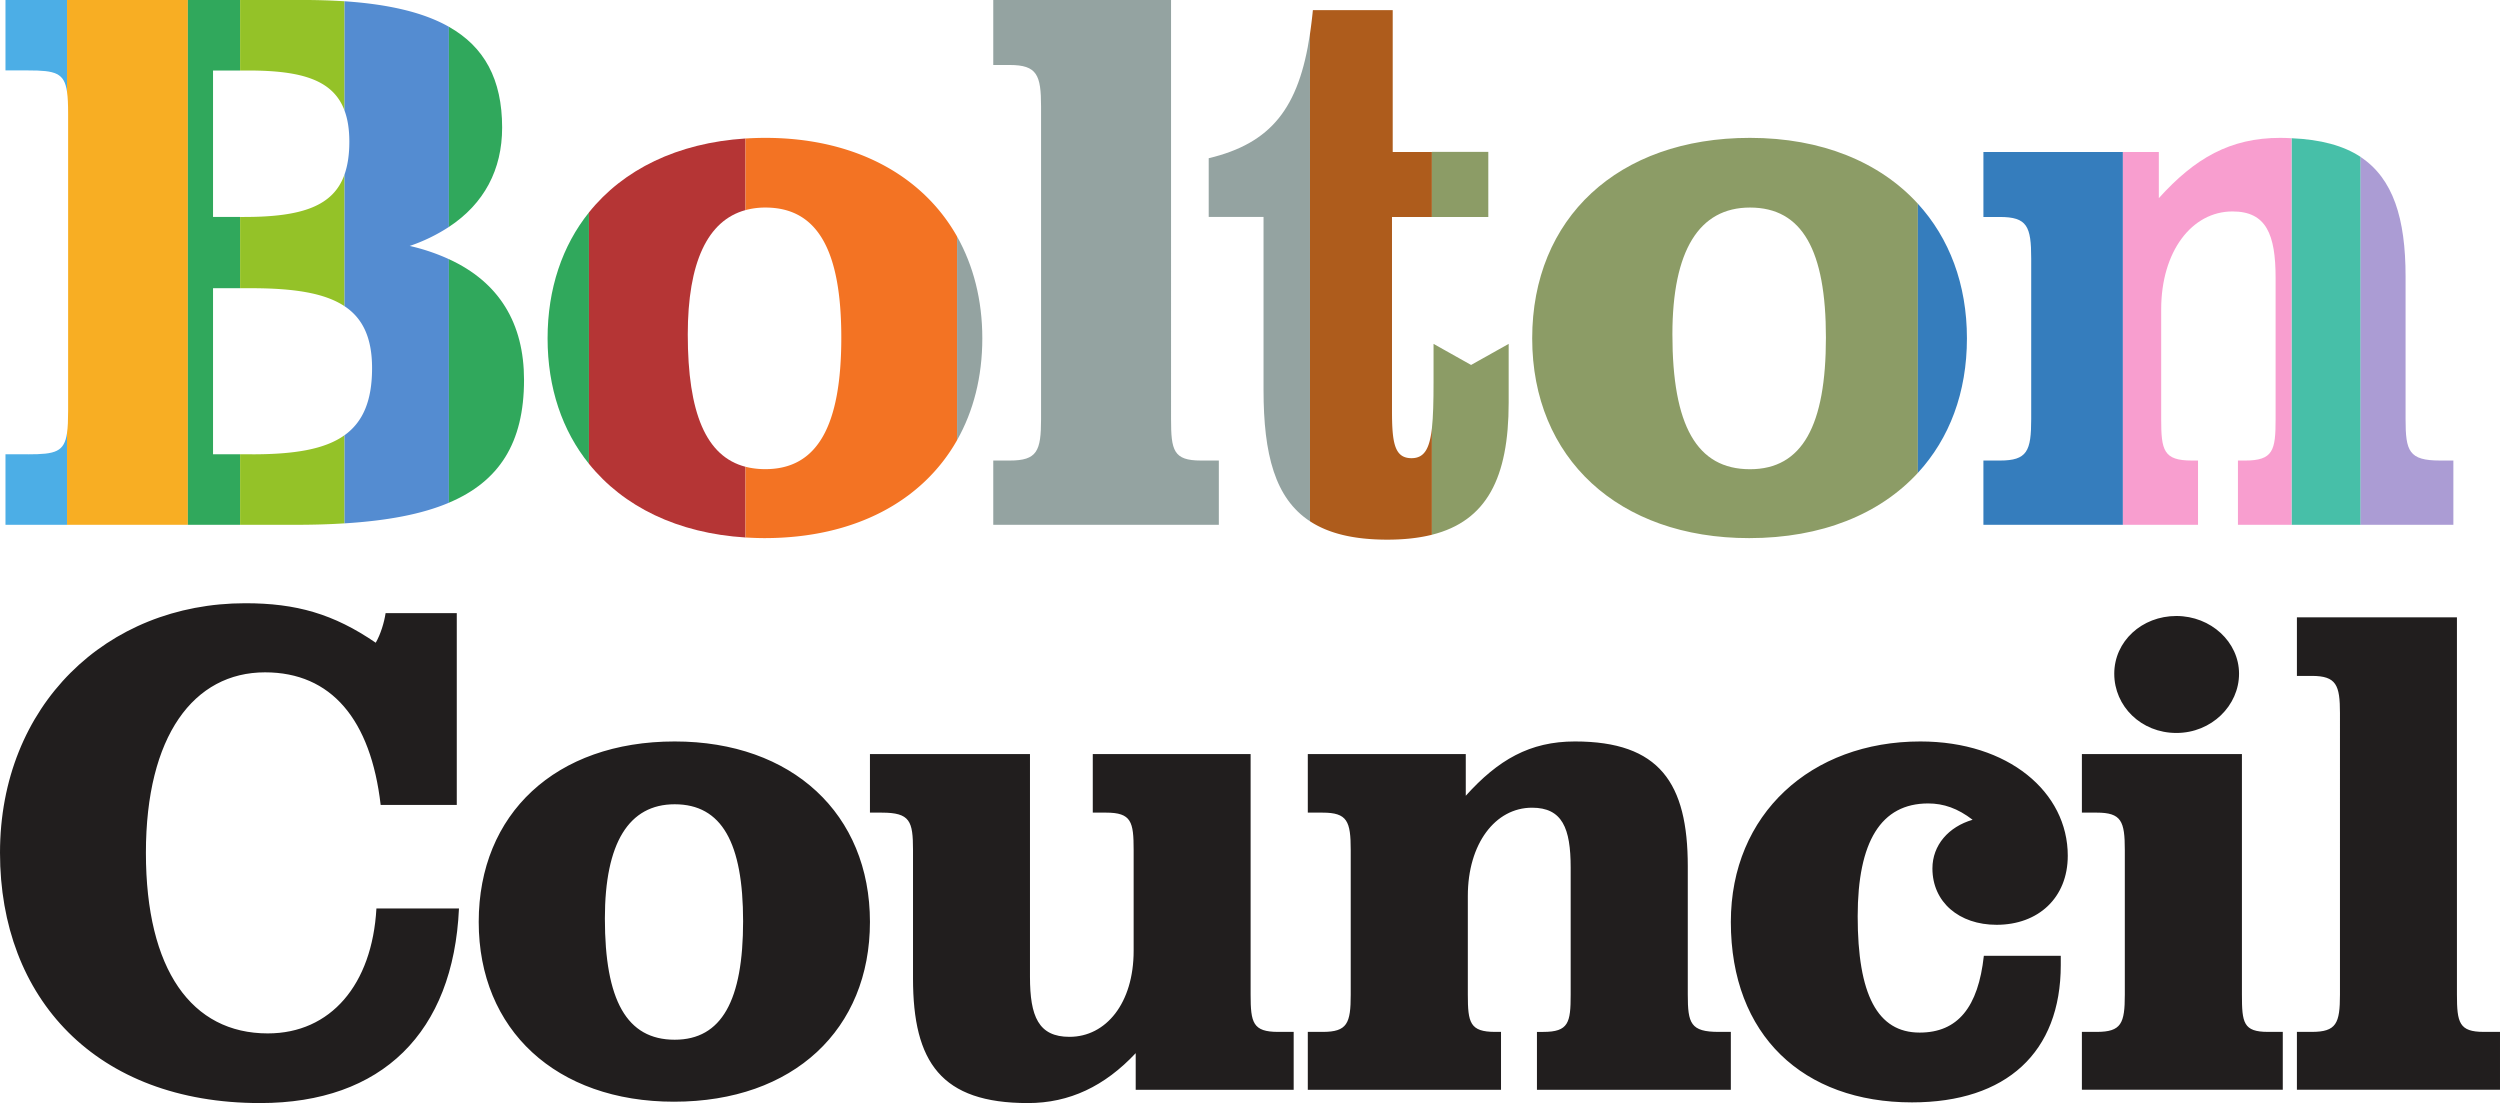
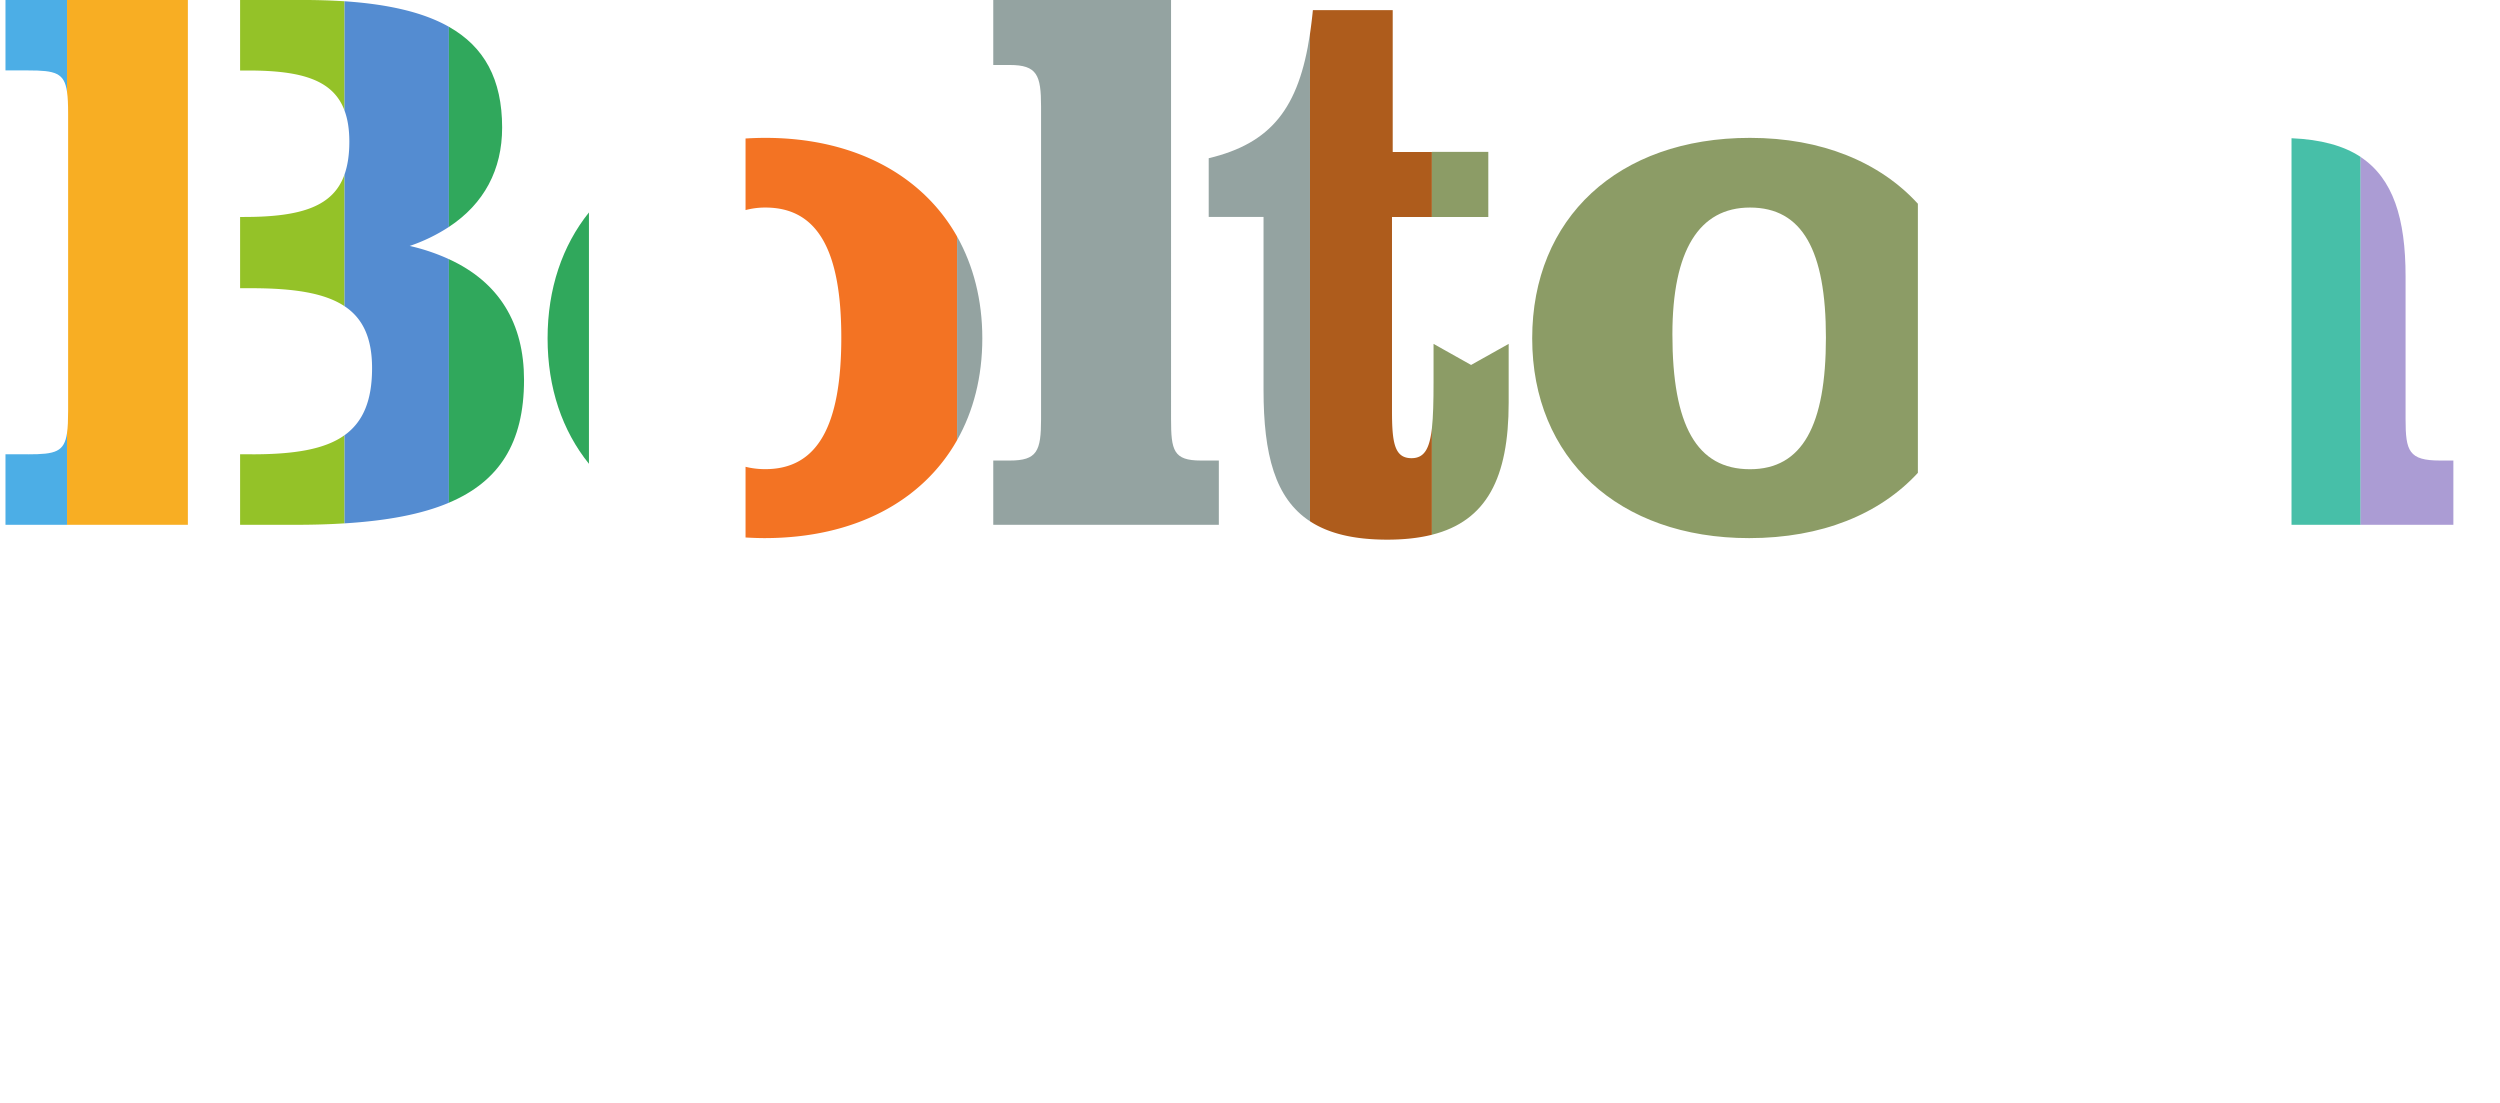
<svg xmlns="http://www.w3.org/2000/svg" viewBox="0 0 362.626 160" height="160" width="362.626">
  <path fill="#4caee6" d="M.795 0v10.216H4.09c3.94 0 5.25.353 5.631 3.11V0M4.09 65.896H.795v10.227h8.926V62.798c-.393 2.758-1.691 3.1-5.631 3.1" />
  <path fill="#f8ae23" d="M9.721 0v13.327c.119.814.159 1.84.159 3.15v43.17c0 1.3-.04 2.324-.159 3.15v13.326h17.53V-.001" />
-   <path fill="#30a85c" d="M30.901 65.896V41.804h3.925V31.47h-3.925V10.23h3.925V-.001h-7.575v76.124h7.575V65.896" />
  <path fill="#94c228" d="M36.586 65.896h-1.76v10.227h8.009c2.533 0 4.898-.066 7.141-.21V63.126c-2.874 2.062-7.31 2.773-13.39 2.773m-1.13-34.426h-.63v10.332h1.538c6.168 0 10.685.668 13.612 2.612V25.3c-1.613 4.582-6.143 6.17-14.52 6.17m.565-21.242c7.784 0 12.327 1.391 13.955 5.815V.184a96.079 96.079 0 0 0-6-.185h-9.15v10.23" />
  <path fill="#548cd1" d="M49.976 16.044c.461 1.248.696 2.73.696 4.517 0 1.85-.235 3.414-.696 4.74v19.115c2.652 1.76 3.993 4.595 3.993 8.982 0 4.751-1.326 7.812-3.993 9.73v12.786c6.133-.381 11.175-1.311 15.138-2.993V37.59a29.166 29.166 0 0 0-5.685-1.916 25.145 25.145 0 0 0 5.685-2.758V3.886c-3.7-2.1-8.758-3.27-15.138-3.703" />
  <path fill="#30a85c" d="M79.427 49.077c0 7.21 2.138 13.406 6 18.198V30.814c-3.862 4.82-6 11.056-6 18.263m-6.592-30.565c0-7.023-2.586-11.722-7.721-14.626v29.03c5.107-3.363 7.721-8.299 7.721-14.404m3.176 36.592c0-8.205-3.597-14.167-10.897-17.514v35.33c7.275-3.075 10.897-8.641 10.897-17.817" />
-   <path fill="#b53535" d="M99.762 48.512c0-10.461 2.874-16.541 8.377-18.039V20.087c-9.874.63-17.736 4.505-22.713 10.727v36.46c5.002 6.225 12.882 10.084 22.713 10.689V67.708c-5.722-1.484-8.377-7.774-8.377-19.196" />
  <path fill="#f37323" d="M111.015 19.997c-.983 0-1.93.038-2.873.09v10.386a11.056 11.056 0 0 1 2.873-.368c7.6 0 11.016 6.252 11.016 18.869 0 12.72-3.415 19.075-11.016 19.075a11.772 11.772 0 0 1-2.873-.34v10.254c.905.05 1.822.09 2.755.09 13.075 0 22.924-5.369 27.925-14.204V34.305c-5.029-8.914-14.928-14.308-27.807-14.308" />
  <path fill="#94a3a1" d="M175.324 22.949v8.52h7.953v25.107c0 9.345 1.669 15.728 6.736 19.035V4.91c-1.601 10.779-5.62 15.873-14.692 18.041m-5.46 37.838V-.001h-25.788v9.428h2.39c3.978 0 4.543 1.47 4.543 6.025v45.337c0 4.648-.565 6.012-4.543 6.012h-2.39v9.322h32.72V66.8h-2.614c-3.977 0-4.318-1.47-4.318-6.012m-27.376-11.712c0-5.579-1.298-10.555-3.663-14.772v29.544c2.378-4.202 3.663-9.191 3.663-14.772" />
  <path fill="#ae5c1c" d="M202.014 1.471h-11.58a71.431 71.431 0 0 1-.421 3.439v70.7c2.692 1.76 6.317 2.667 11.212 2.667 2.443 0 4.583-.237 6.474-.71V62.114c-.34 3.02-1.13 4.345-2.955 4.345-2.495 0-2.835-2.27-2.835-6.932V31.472h5.79v-9.428h-5.685" />
  <path fill="#8c9c66" d="M253.835 68.061c-7.734 0-11.253-6.367-11.253-19.549 0-12.158 3.862-18.407 11.253-18.407 7.613 0 11.016 6.252 11.016 18.856 0 12.733-3.403 19.1-11.016 19.1m0-48.064c-19.209 0-31.589 11.696-31.589 29.08s12.499 28.977 31.47 28.977c10.542 0 18.972-3.492 24.473-9.466V29.553c-5.514-6.037-13.956-9.556-24.354-9.556m-35.002 38.402v-8.52l-5.45 3.057-5.447-3.057v5.566c0 2.798-.053 4.99-.237 6.67v15.452c7.943-1.994 11.134-8.243 11.134-19.168M207.7 31.472h8.18V22.03h-8.18zm0 0" />
-   <path fill="#357dbd" d="M287.695 22.044v9.428h2.39c3.965 0 4.542 1.363 4.542 6.024v23.28c0 4.661-.577 6.025-4.543 6.025h-2.39v9.322h20.233v-54.08m-22.622 27.034c0-7.85-2.559-14.545-7.116-19.524v39.035c4.582-4.976 7.116-11.659 7.116-19.511" />
  <path fill="#47bfa8" d="M332.386 76.123h10.033V22.767c-2.483-1.64-5.778-2.536-10.033-2.717" />
-   <path fill="#f89ecf" d="M330.758 19.997c-7.285 0-12.393 2.954-17.618 8.742v-6.695h-5.213v54.079h10.897V66.8h-.907c-4.094 0-4.437-1.47-4.437-6.012V44.877c0-8.404 4.437-14.207 10.348-14.207 4.883 0 6.25 3.295 6.25 9.662V60.79c0 4.542-.344 6.012-4.438 6.012h-1.026v9.322h7.772V20.05c-.537-.026-1.061-.053-1.626-.053" />
  <path fill="#ab9cd4" d="M355.863 76.123V66.8h-1.931c-4.543 0-5.002-1.364-5.002-6.012v-20.69c0-8.43-1.8-14.192-6.526-17.33v53.355" />
-   <path fill="#211e1e" d="M335.316 98.04h-2.148v-8.492h23.212v54.718c0 4.078.318 5.41 3.899 5.41h2.347v8.395h-29.458v-8.394h2.148c3.58 0 4.097-1.233 4.097-5.41V103.45c0-4.078-.517-5.41-4.097-5.41m-6.345 51.636h2.148v8.394h-29.14v-8.394h2.149c3.58 0 4.077-1.233 4.077-5.41v-20.965c0-4.197-.497-5.43-4.077-5.43h-2.149v-8.494h23.213v34.888c0 4.078.199 5.41 3.779 5.41M315.684 89.35c5.012 0 9.09 3.779 9.09 8.373 0 4.615-3.978 8.593-9.09 8.593s-9.01-3.878-9.01-8.593c0-4.694 3.998-8.373 9.01-8.373m-16.768 50.621c0 12.67-7.877 19.93-21.581 19.93-15.753 0-26.276-9.706-26.276-26.175 0-15.655 11.656-26.177 27.49-26.177 12.789 0 21.382 7.36 21.382 16.57 0 6.126-4.297 10.024-10.324 10.024-5.43 0-9.308-3.282-9.308-8.175 0-3.381 2.347-6.047 5.828-7.06-2.149-1.652-4.197-2.368-6.445-2.368-6.842 0-10.224 5.53-10.224 16.37 0 11.357 2.864 16.867 8.99 16.867 5.53 0 8.494-3.68 9.31-11.138h11.158v1.332m-75.982 9.707h.915c3.68 0 3.978-1.333 3.978-5.41v-18.42c0-5.728-1.213-8.691-5.609-8.691-5.33 0-9.309 5.23-9.309 12.79v14.32c0 4.078.298 5.41 3.978 5.41h.836v8.395h-28.026v-8.394h2.148c3.58 0 4.078-1.233 4.078-5.41v-20.965c0-4.197-.498-5.43-4.078-5.43h-2.148v-8.494h22.914v6.047c4.694-5.211 9.289-7.877 15.833-7.877 12.272 0 16.37 6.027 16.37 18.1v18.618c0 4.178.397 5.41 4.495 5.41h1.75v8.395h-28.125v-8.394m-95.017-31.806h-1.731v-8.493h23.212v32.323c0 5.728 1.234 8.692 5.729 8.692 5.31 0 9.309-4.893 9.309-12.472v-14.62c0-4.097-.318-5.43-3.998-5.43h-1.93v-8.493h22.894v34.888c0 4.078.319 5.41 3.998 5.41h2.248v8.395h-22.914v-5.311c-4.495 4.794-9.607 7.24-15.634 7.24-12.59 0-16.668-5.927-16.668-18.08v-18.618c0-4.197-.418-5.43-4.515-5.43m-1.731 15.853c0 15.554-11.04 26.076-28.424 26.076-17.086 0-28.324-10.423-28.324-26.076 0-15.655 11.139-26.177 28.424-26.177 17.066 0 28.324 10.522 28.324 26.177m-38.448-.497c0 11.854 3.162 17.583 10.124 17.583 6.842 0 9.925-5.729 9.925-17.186 0-11.357-3.083-16.966-9.925-16.966-6.644 0-10.124 5.609-10.124 16.569M37.733 160C13.903 160 0 144.784 0 123.7c0-21.363 15.435-36.201 35.584-36.201 7.36 0 12.79 1.531 18.916 5.728.716-1.233 1.234-2.963 1.432-4.296h10.324v27.827h-11.04c-1.432-12.392-7.16-19.235-16.767-19.235-10.344 0-17.285 9.21-17.285 26.177 0 16.986 6.643 26.196 17.682 26.196 9.11 0 15.137-7.062 15.754-18.12h11.974c-.816 18-11.159 28.224-28.841 28.224" />
</svg>